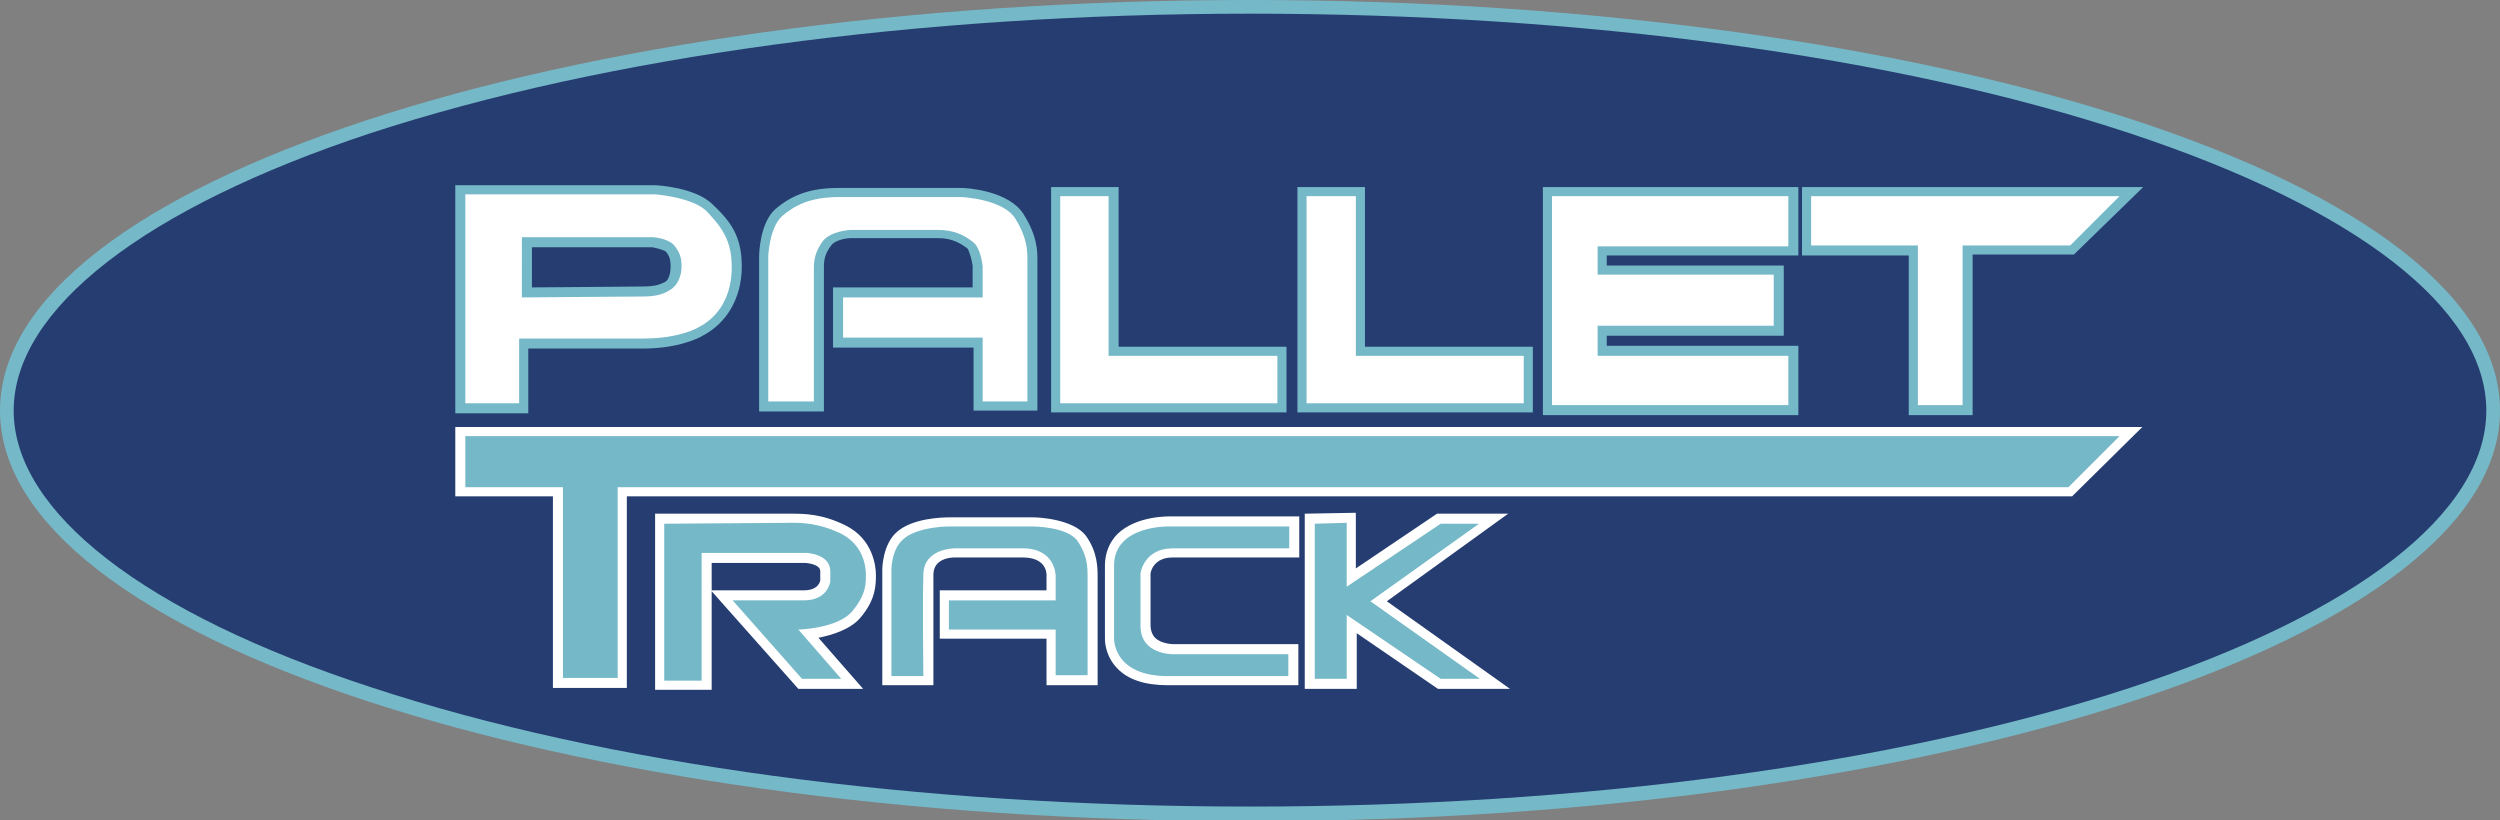
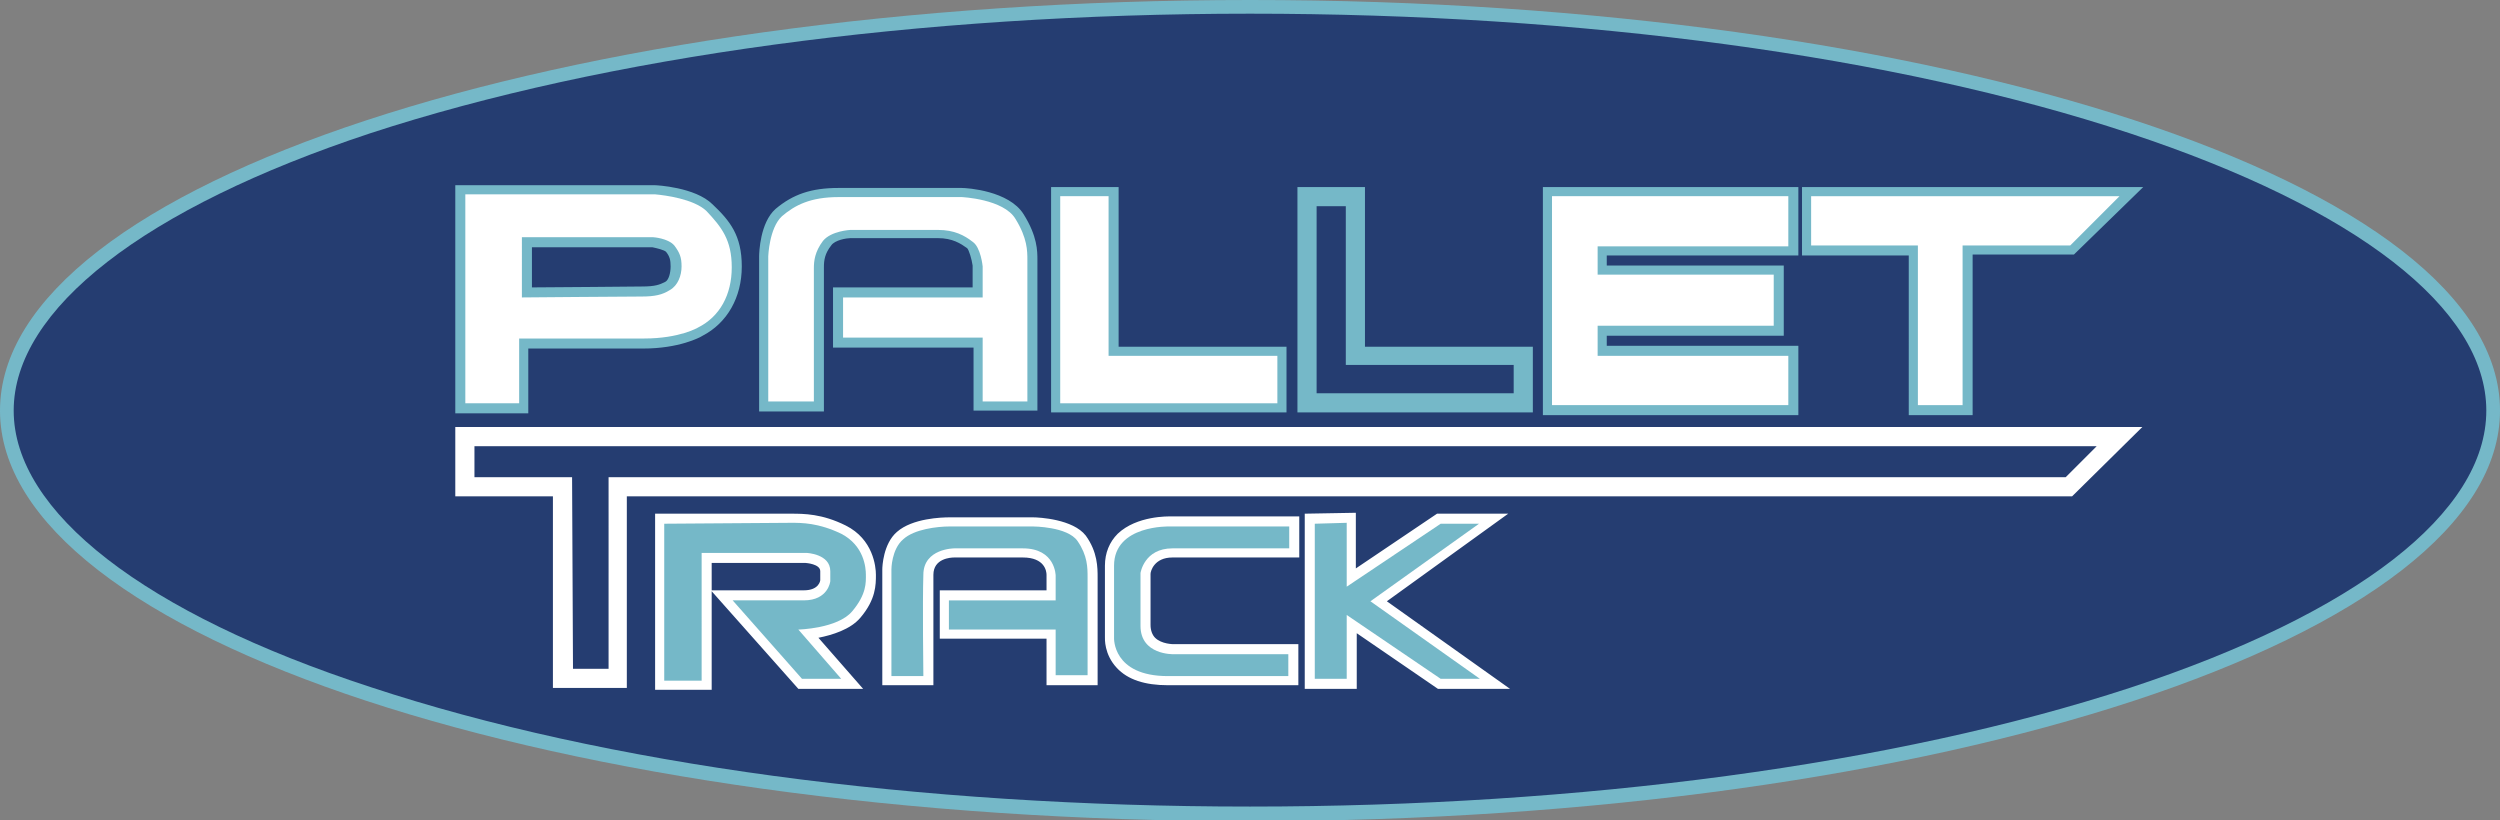
<svg xmlns="http://www.w3.org/2000/svg" version="1.1" id="Layer_1" x="0px" y="0px" viewBox="0 0 274 89.9" style="enable-background:new 0 0 274 89.9;" xml:space="preserve">
  <rect x="0" y="0" width="274" height="89.9" fill="#808080" stroke="none" />
  <style type="text/css">
	.st0{fill:#75B8C8;}
	.st1{fill:#253D71;}
	.st2{fill:#FFFFFF;}
</style>
  <g>
    <path class="st0" d="M274,45c0,24.8-61.3,45-137,45S0,69.8,0,45S61.3,0,137,0S274,20.1,274,45" />
    <path class="st1" d="M137,88.4c-36.4,0-70.7-4.6-96.4-13.1C15.8,67.2,1.5,56.1,1.5,45s14.3-22.2,39.1-30.4   c25.7-8.4,60-13.1,96.4-13.1s70.7,4.6,96.4,13.1c24.8,8.2,39.1,19.2,39.1,30.4s-14.2,22.2-39.1,30.4   C207.7,83.8,173.4,88.4,137,88.4" />
    <path class="st0" d="M58.3,27.1v4.4c2.9,0,10.9-0.1,12.1-0.1c1.4,0,1.9-0.2,2.5-0.5l0,0c0.4-0.2,0.6-1,0.6-1.7   c0-0.7-0.1-1.1-0.5-1.6c-0.2-0.2-1-0.4-1.5-0.5L58.3,27.1L58.3,27.1z M56.2,33.6V25h15.4c0.4,0,2.2,0.2,3.1,1.2c0.8,1,1,1.9,1,2.9   c0,1.2-0.4,2.8-1.7,3.6l0,0c-1,0.6-2,0.8-3.6,0.8c-1.5,0-13.1,0.1-13.1,0.1L56.2,33.6L56.2,33.6z M85.3,42.9h2.9V29.4   c0-1.1,0.2-2.4,1.2-3.7c1.2-1.5,3.5-1.6,3.8-1.6h9.7c2.2,0,3.6,0.8,4.5,1.5c1.2,0.9,1.4,3,1.5,3.5v4.6H93.4V36h15.4v6.9h2.8V28.5   c0-0.9,0-2.1-1.2-3.9c-0.9-1.4-4-1.8-5-1.9H91.9c-3,0-4.4,0.9-5.5,1.8c-0.8,0.7-1.1,2.6-1.1,3.6L85.3,42.9L85.3,42.9z M90.3,45.1   l-7.1,0v-17c0-0.4,0.1-3.7,1.8-5.2c1.9-1.6,3.9-2.3,6.9-2.3h13.5c0.6,0,5.2,0.3,6.8,2.9c1.5,2.4,1.5,4,1.5,5V45h-7v-6.9H91.3v-6.6   h15.3v-2.4c-0.1-0.7-0.4-1.7-0.6-1.9c-0.7-0.5-1.6-1.1-3.2-1.1h-9.6c-0.4,0-1.7,0.2-2.1,0.8c-0.7,0.9-0.8,1.6-0.8,2.4L90.3,45.1   L90.3,45.1z M117.3,43.1h21.6v-3.1h-18.4V22.6h-3.2V43.1L117.3,43.1z M141,45.2h-25.8V20.5h7.4v17.5H141L141,45.2L141,45.2z    M144.3,43.1h21.6v-3.1h-18.4V22.6h-3.2L144.3,43.1L144.3,43.1z M168,45.2h-25.8V20.5h7.4v17.5H168V45.2L168,45.2z M52,43.2h3.8   v-7.1h14.7c3.5,0,5.3-1.1,5.3-1.1c2.2-1.1,3.3-3.2,3.3-5.8s-0.9-3.7-2.5-5.3c-1-1-3.7-1.4-4.9-1.5H52L52,43.2L52,43.2z M57.9,45.3   h-8v-25h21.9c0.1,0,4.4,0.2,6.3,2.1l0,0c1.9,1.8,3.2,3.4,3.2,6.8s-1.6,6.2-4.3,7.6c-0.3,0.2-2.6,1.4-6.5,1.4H57.9L57.9,45.3   L57.9,45.3z M171.2,43.4H195V40h-21v-5.3h19.4v-3.5H174v-5.3h21v-3.3l-23.8,0.1V43.4L171.2,43.4z M197.1,45.5h-28v-25h28V28h-21   v1.1h19.4v7.7h-19.4v1.1h21V45.5L197.1,45.5z M211.3,43.4h2.8V25.8h12.4l3.3-3.2h-30.1v3.3h11.7L211.3,43.4L211.3,43.4z    M216.2,45.5h-7V28h-11.7v-7.5h37.4l-7.6,7.4h-11.1V45.5z" />
    <path class="st2" d="M84.2,44V28.1c0,0,0.1-3.1,1.5-4.4c1.4-1.2,3.1-2.1,6.2-2.1h13.5c0,0,4.6,0.2,5.9,2.4c1.3,2.1,1.3,3.5,1.3,4.5   v15.5h-4.9V37H92.4v-4.4h15.3v-3.4c0,0-0.2-2.1-1.1-2.7c-0.9-0.7-2-1.3-3.8-1.3h-9.6c0,0-2.1,0.1-3,1.2c-0.9,1.2-1,2.2-1,3V44   L84.2,44L84.2,44z" />
  </g>
  <polygon class="st2" points="116.2,21.5 116.2,44.2 140,44.2 140,39 121.5,39 121.5,21.5 " />
-   <polygon class="st2" points="143.2,21.5 143.2,44.2 167,44.2 167,39 148.6,39 148.6,21.5 " />
  <polygon class="st2" points="196,39 175.1,39 175.1,35.7 194.4,35.7 194.4,30.1 175.1,30.1 175.1,27 196,27 196,21.5 170.1,21.5   170.1,22.7 170.1,27 170.1,39 170.1,41.2 170.1,44.4 196,44.4 " />
  <polygon class="st2" points="198.5,21.5 232.3,21.5 226.9,26.9 215.1,26.9 215.1,44.4 210.2,44.4 210.2,26.9 198.5,26.9 " />
  <path class="st2" d="M98.7,73h1.4c0-2.3,0-7.8,0-10c0-3.1,2.9-4,4.4-4h7.6c3.8,0,4.7,2.9,4.7,4v3.8H105v1h11.7V73h1.4v-9.7  c0-1,0-2.1-0.9-3.4c-0.5-0.8-2.7-1.1-4-1.2h-9.1c-1.6,0-3.6,0.3-4.4,1.1c-0.7,0.6-0.9,2.1-0.9,2.6V73L98.7,73z M102.3,75.1h-5.6  V62.4c0-0.3,0.1-2.8,1.6-4.1c1.7-1.5,4.9-1.6,5.8-1.6h9.1c0.7,0,4.4,0.2,5.8,2c1.3,1.8,1.3,3.5,1.3,4.6v11.8h-5.6V70h-11.7v-5.3  h11.7v-1.7c0-0.4-0.2-1.9-2.6-1.9h-7.5c-0.4,0-2.3,0.1-2.3,1.9c0,2.9,0,11.1,0,11.1L102.3,75.1L102.3,75.1z M128.1,58.8  c-0.9,0-3,0.2-4.1,1.3c-0.5,0.5-0.8,1.1-0.8,2v7.9c0,0.1,0,1.1,0.8,1.9c0.8,0.8,2.1,1.2,4,1.2h12.2v-0.3h-11.5c-0.2,0-2.2,0-3.5-1.3  c-0.8-0.7-1.1-1.7-1.1-2.9v-5.8c0.2-1.4,1.4-3.7,4.5-3.7h11.8v-0.3L128.1,58.8L128.1,58.8z M142.3,75.1H128c-2.5,0-4.4-0.6-5.6-1.9  c-1.4-1.5-1.3-3.2-1.3-3.4V62c0-1.4,0.5-2.6,1.4-3.5c2.1-2,5.6-1.9,5.8-1.9h14.1v4.5h-13.9c-2,0-2.4,1.5-2.4,1.8l0,5.6  c0,0.6,0.2,1.1,0.5,1.4c0.7,0.7,2,0.7,2,0.7h13.7L142.3,75.1L142.3,75.1z M62.8,73.3h3.9V52.3h159.7l3.4-3.4H52v3.4h10.7L62.8,73.3  L62.8,73.3z M68.7,75.4h-8.1V54.4H49.9v-7.6h184.9l-7.7,7.6H68.7L68.7,75.4L68.7,75.4z M145.1,73.4h1.4v-15l-1.4,0V73.4L145.1,73.4z   M158.2,73.4h0.6l-10.5-7.5l10.4-7.5h-0.6l-11,7.5L158.2,73.4L158.2,73.4z M165.5,75.5h-7.9l-8.9-6.1v6.1H143V56.3l5.6-0.1v6.1  l8.9-6h7.8L152,65.9L165.5,75.5L165.5,75.5z M78,64.7h10.1c1.7,0,1.8-1.1,1.8-1.1v-1c0-0.8-1.6-0.9-1.6-0.9H78L78,64.7L78,64.7z   M73.9,73.5h2V59.6h12.5c1.3,0.1,3.6,0.8,3.6,3v1.1c-0.1,1.2-1,3.2-3.9,3.2h-5.5l5.8,6.5h1.5L85.2,68l2.3-0.1c1.1,0,4-0.4,5.1-1.6  c1.2-1.4,1.2-2.3,1.2-3.1c0-1-0.2-2.8-2.1-3.8c-2.2-1.1-3.7-1.1-4.9-1.1H73.9L73.9,73.5L73.9,73.5z M78,75.6h-6.2V56.3h14.9  c1.4,0,3.4,0,6,1.3c3,1.5,3.3,4.5,3.3,5.4c0,1.1,0,2.7-1.7,4.7c-1.1,1.3-3.1,1.9-4.6,2.2l4.9,5.6h-7.1L78,64.8L78,75.6L78,75.6z" />
-   <polygon class="st0" points="61.7,53.4 51,53.4 51,47.8 232.3,47.8 226.7,53.4 67.7,53.4 67.7,74.3 61.7,74.3 " />
  <g>
    <path class="st0" d="M72.8,57.4v17.2h4.1V60.6h11.5c0,0,2.6,0.1,2.6,2v1.1c0,0-0.2,2.1-2.9,2.1h-7.8l7.6,8.6h4.3L87.5,69   c0,0,4.3-0.1,5.9-2c1.6-1.9,1.5-3.2,1.5-4s-0.2-3.2-2.7-4.5c-2.5-1.2-4.3-1.2-5.5-1.2L72.8,57.4L72.8,57.4z" />
    <path class="st0" d="M101.2,74.1h-3.5V62.4c0,0,0-2.2,1.3-3.3c1.2-1.1,3.7-1.4,5.1-1.4h9.1c0,0,3.8,0,4.9,1.6   c1.1,1.6,1.1,2.9,1.1,4V74h-3.5V69H104v-3.2h11.7v-2.7c0,0,0-3-3.6-3h-7.5c0,0-3.4,0-3.4,2.9C101.1,65.9,101.2,74.1,101.2,74.1" />
    <path class="st0" d="M141.3,60.1v-2.4h-13.1c0,0-6.1-0.2-6.1,4.3v7.9c0,0-0.2,4.2,5.9,4.2h13.2v-2.4h-12.6c0,0-3.6,0.1-3.6-3.1   v-5.8c0,0,0.4-2.7,3.5-2.7C131.7,60.1,141.3,60.1,141.3,60.1" />
  </g>
  <polygon class="st0" points="144.1,57.4 144.1,74.4 147.6,74.4 147.6,67.4 157.9,74.4 162.2,74.4 150.2,65.9 162.1,57.4 157.9,57.4   147.6,64.3 147.6,57.3 " />
  <path class="st2" d="M77.4,23.1c-1.4-1.3-4.5-1.7-5.6-1.8H51v22.9h5.9v-7.1h13.7c3.9,0,5.9-1.2,5.9-1.2l0,0l0,0  c2.4-1.2,3.7-3.6,3.7-6.6S79.1,24.9,77.4,23.1 M73.4,31.8c-0.8,0.5-1.6,0.7-3.1,0.7s-13.1,0.1-13.1,0.1V26h14.4c0,0,1.6,0.1,2.3,0.9  c0.6,0.8,0.8,1.3,0.8,2.3S74.3,31.3,73.4,31.8" />
</svg>